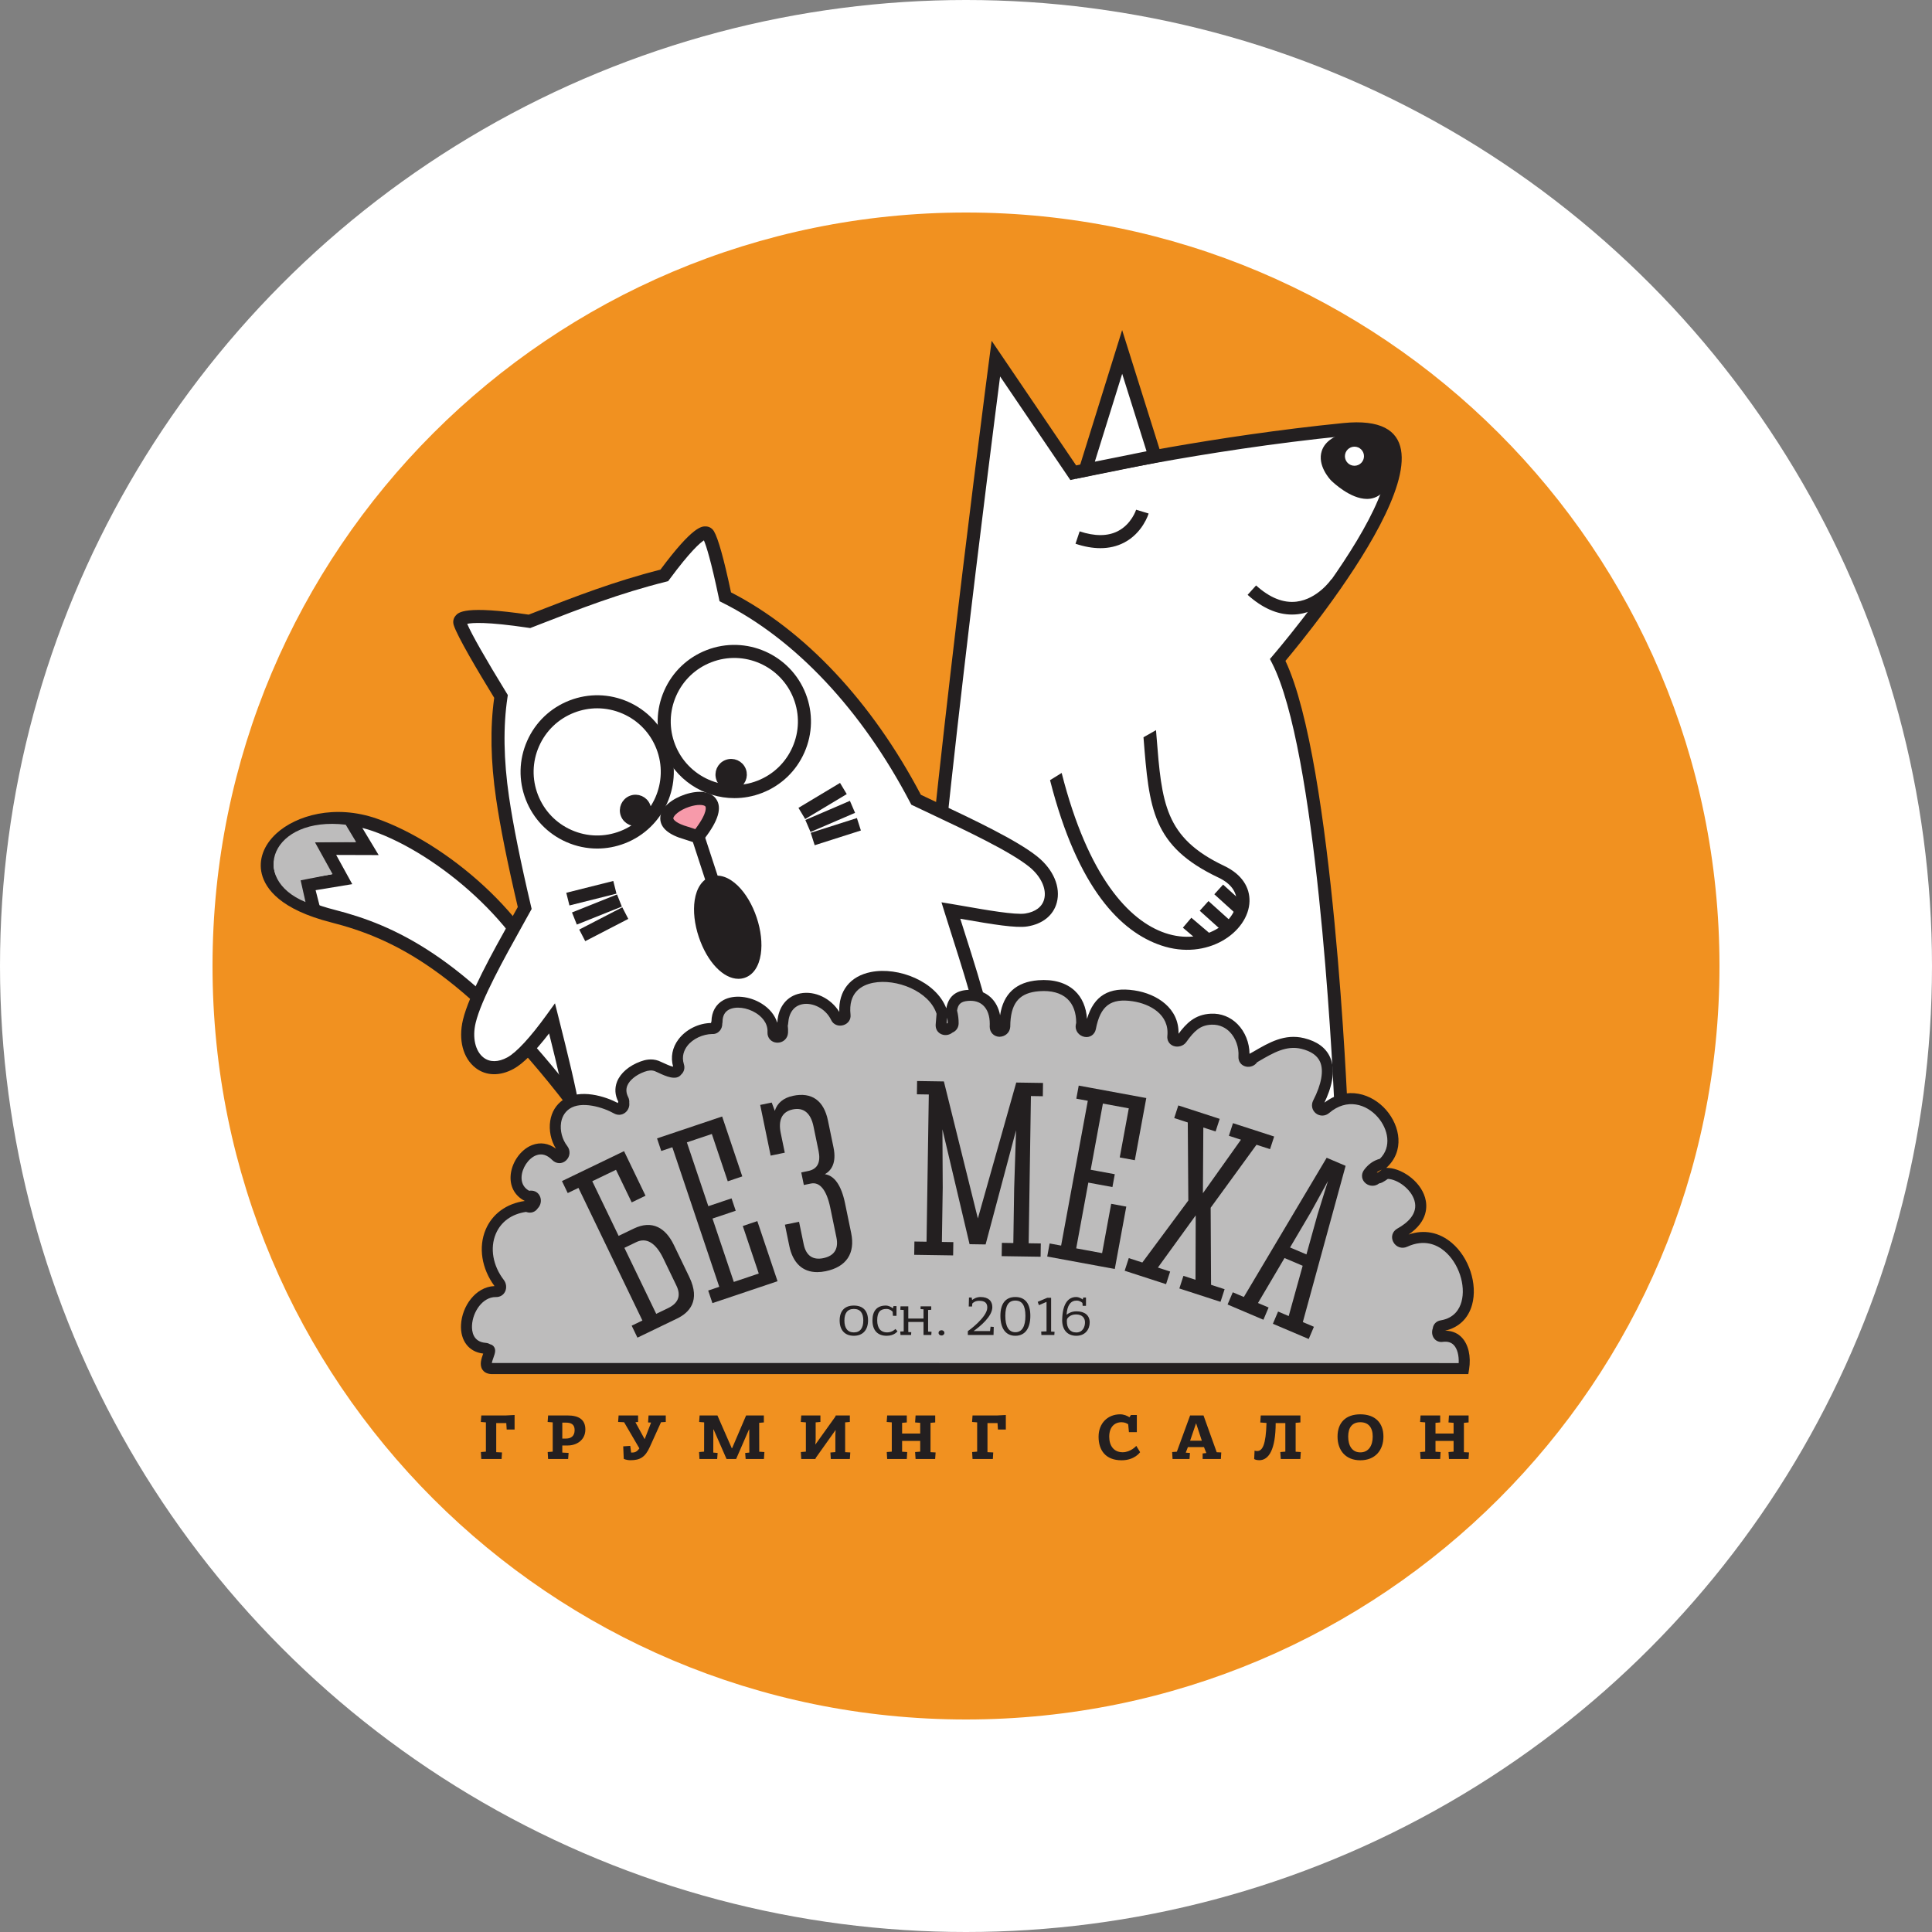
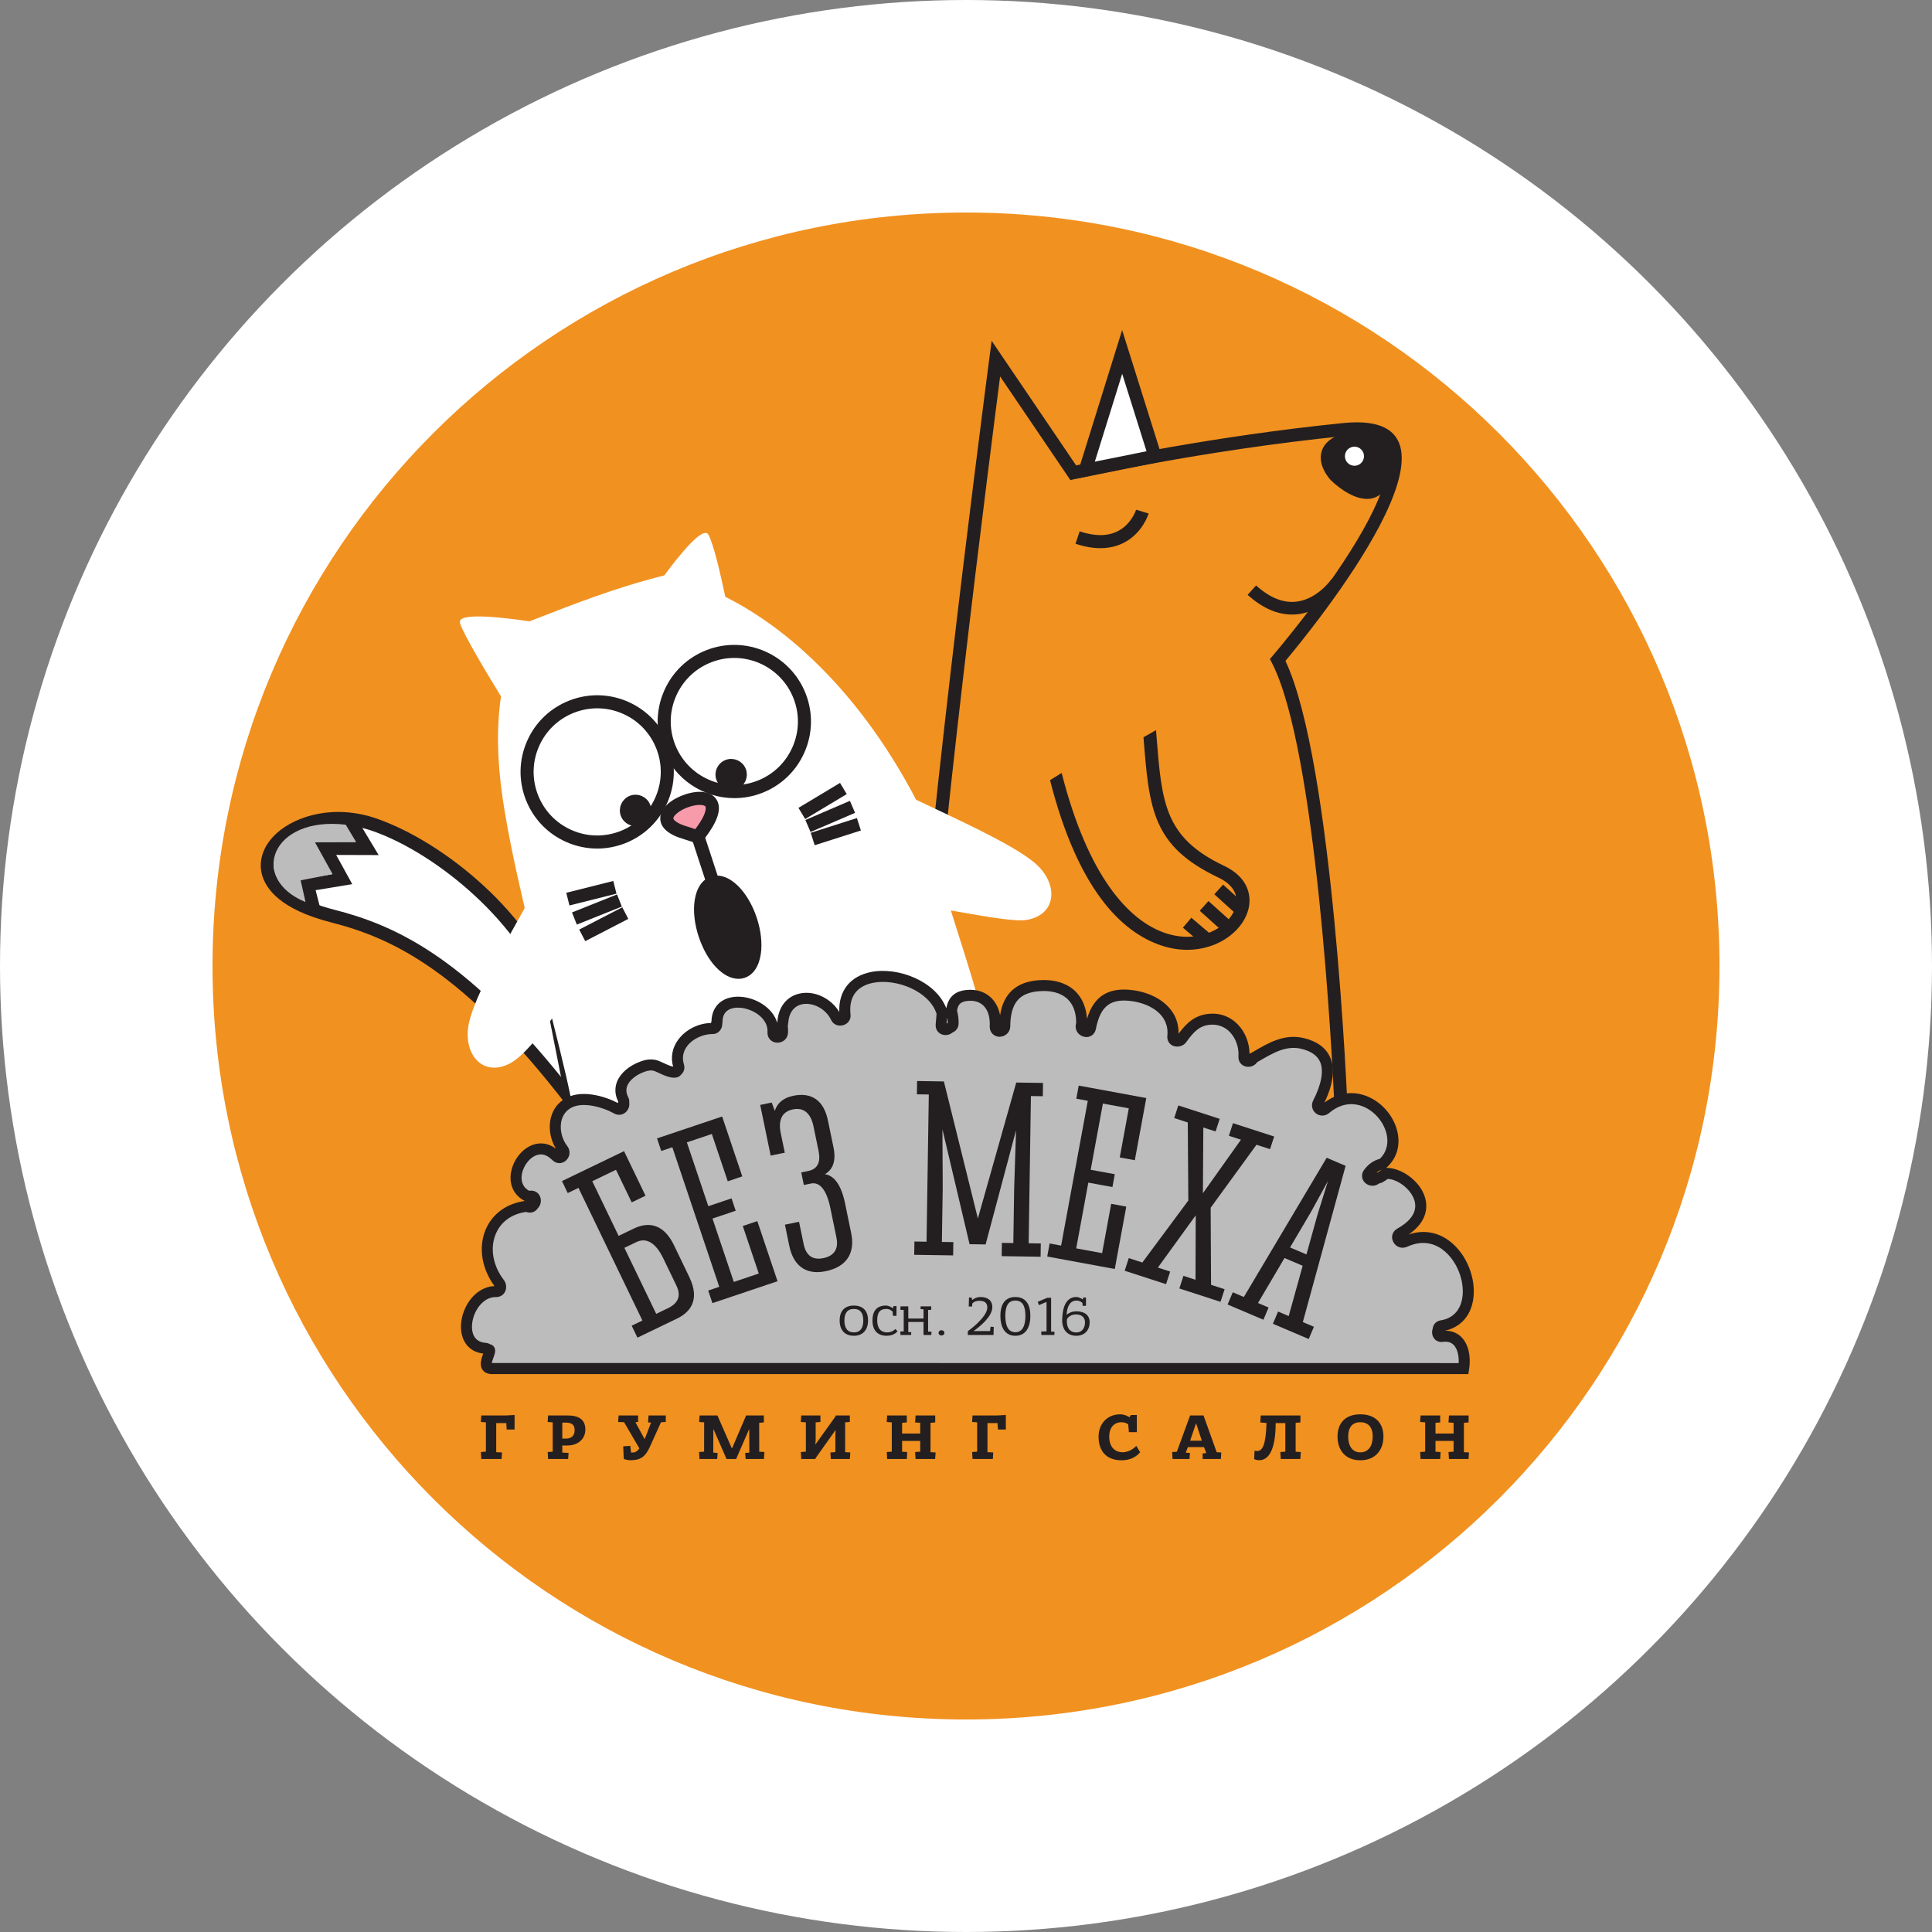
<svg xmlns="http://www.w3.org/2000/svg" width="400" height="400" viewBox="0 0 400 400" fill="none">
  <rect x="0" y="0" width="400" height="400" fill="#808080" stroke="none" />
  <circle cx="200" cy="200" r="200" fill="white" />
  <g clip-path="url(#clip0_335_76)">
    <path d="M200 356C286.156 356 356 286.156 356 200C356 113.844 286.156 44 200 44C113.844 44 44 113.844 44 200C44 286.156 113.844 356 200 356Z" fill="#F19120" />
    <path fill-rule="evenodd" clip-rule="evenodd" d="M114.227 206.264L118.57 228.207C95.914 198.772 80.447 192.607 68.876 189.658C42.744 182.997 59.341 164.431 77.56 170.762C92.107 175.816 109.651 191.286 114.227 206.264Z" fill="white" />
    <path d="M69.972 170.802C65.312 170.802 61.393 172.413 59.053 174.554C57.132 176.312 56.34 178.35 56.828 180.292C57.662 183.618 62.175 186.555 69.209 188.347C81.675 191.525 95.979 198.011 116.151 222.959L112.913 206.594C108.347 191.778 90.733 176.772 77.115 172.04C74.626 171.174 72.212 170.802 69.972 170.802ZM121.014 233.604L117.496 229.033C95.966 201.059 81.243 194.207 68.541 190.969C58.101 188.308 54.982 184.051 54.204 180.949C53.475 178.042 54.577 174.983 57.227 172.558C61.286 168.845 69.286 166.454 78.002 169.485C92.207 174.42 110.59 189.735 115.519 205.868L115.552 206.001L121.014 233.604Z" fill="#231F20" />
-     <path fill-rule="evenodd" clip-rule="evenodd" d="M264.537 136.63C264.537 136.63 308.062 85.95 278.251 88.931C248.439 91.913 222.206 97.874 222.206 97.874L214.535 86.564L206.181 74.249C206.181 74.249 204.845 84.426 202.941 99.696C198.22 137.55 190.009 206.7 190.009 229.642H277.654C277.654 229.642 274.673 156.306 264.537 136.63Z" fill="white" />
    <path fill-rule="evenodd" clip-rule="evenodd" d="M278.119 87.588C309.138 84.485 271.303 130.671 266.137 136.827C276.086 157.87 278.993 229.38 279.001 229.588L279.061 230.993H277.654H190.009H188.656V229.641C188.656 220.268 190.026 203.179 191.969 183.651C194.795 155.248 198.811 121.893 201.599 99.531C203.437 84.792 204.841 74.103 204.845 74.073L205.308 70.563L207.296 73.491L215.649 85.807L222.805 96.36C227.64 95.3 251.421 90.258 278.119 87.588ZM263.513 135.751C263.63 135.614 304.825 87.626 278.383 90.271C248.652 93.244 222.576 99.171 222.502 99.188L221.608 99.391L221.091 98.629L213.42 87.317L207.061 77.941C206.526 82.075 205.551 89.682 204.283 99.858C201.48 122.332 197.454 155.771 194.652 183.915C192.812 202.415 191.489 218.719 191.37 228.288H276.245C275.776 218.089 272.532 155.092 263.339 137.246L262.924 136.442L263.513 135.751Z" fill="#231F20" />
    <path fill-rule="evenodd" clip-rule="evenodd" d="M224.702 97.363L232.331 72.865L239.119 94.454L224.702 97.363Z" fill="white" />
    <path d="M232.337 77.392L226.672 95.585L237.378 93.426L232.337 77.392ZM222.732 99.139L232.326 68.337L240.858 95.482L222.732 99.139Z" fill="#231F20" />
    <path d="M227.828 113.493C226.229 113.493 224.506 113.189 222.671 112.576L223.529 110.011C226.677 111.061 229.343 111.045 231.446 109.964C234.271 108.515 235.215 105.563 235.224 105.533L237.811 106.316C237.763 106.48 236.563 110.356 232.723 112.349C231.252 113.112 229.616 113.493 227.828 113.493Z" fill="#231F20" />
    <path fill-rule="evenodd" clip-rule="evenodd" d="M276.532 98.506C276.532 98.506 270.768 92.418 280.266 90.57C287.198 89.219 289.991 92.513 286.043 99.96C283.286 105.158 276.532 98.506 276.532 98.506Z" fill="#231F20" />
    <path d="M277.501 97.562C278.425 98.462 281.421 100.878 283.349 100.568C283.743 100.507 284.325 100.313 284.849 99.326C286.481 96.246 286.927 93.815 286.068 92.659C285.309 91.634 283.292 91.358 280.523 91.897C278.083 92.371 276.557 93.191 276.23 94.203C275.842 95.399 277.031 97.05 277.501 97.562ZM283.018 103.297C279.574 103.297 276.006 99.885 275.583 99.47L275.55 99.437C275.257 99.126 272.71 96.322 273.652 93.382C274.312 91.328 276.449 89.935 280.007 89.243C284.984 88.27 287.231 89.688 288.24 91.049C289.81 93.165 289.473 96.376 287.237 100.592C286.228 102.494 284.789 103.083 283.759 103.242C283.514 103.279 283.266 103.297 283.018 103.297Z" fill="#231F20" />
    <path d="M267.486 127.236C264.398 127.236 261.315 125.866 258.307 123.154L260.059 121.211C262.889 123.765 265.702 124.895 268.433 124.563C272.812 124.035 275.623 119.968 275.65 119.928L277.815 121.398C277.674 121.605 274.294 126.491 268.746 127.16C268.325 127.211 267.907 127.236 267.486 127.236Z" fill="#231F20" />
    <path fill-rule="evenodd" clip-rule="evenodd" d="M219.806 160.031C225.284 181.579 233.763 190.642 241.235 193.174C245.266 194.541 248.982 193.975 251.697 192.465C254.295 191.019 255.952 188.74 256.003 186.55V186.544C256.045 184.756 254.941 182.963 252.286 181.703C238.534 175.175 237.926 167.521 236.746 152.641L239.341 151.169L239.44 152.429C240.539 166.283 241.105 173.409 253.437 179.263C257.203 181.05 258.763 183.79 258.696 186.608C258.622 189.753 256.433 192.914 253.007 194.821C249.695 196.664 245.196 197.369 240.369 195.731C232.166 192.951 223.152 184.15 217.399 161.523L219.806 160.031Z" fill="#231F20" />
    <path fill-rule="evenodd" clip-rule="evenodd" d="M280.425 96.43C281.514 96.43 282.401 95.542 282.401 94.453C282.401 93.366 281.514 92.478 280.425 92.478C279.337 92.478 278.45 93.366 278.45 94.453C278.45 95.542 279.337 96.43 280.425 96.43Z" fill="white" />
    <path d="M252.767 192.502L248.392 188.564L250.201 186.554L254.576 190.493L252.767 192.502Z" fill="#231F20" />
    <path d="M255.773 189.104L251.412 185.151L253.229 183.146L257.591 187.1L255.773 189.104Z" fill="#231F20" />
    <path d="M249.385 195.88L244.904 192.065L246.655 190.007L251.136 193.822L249.385 195.88Z" fill="#231F20" />
    <path fill-rule="evenodd" clip-rule="evenodd" d="M103.729 144.187C100.924 139.615 96.004 131.431 95.231 129.019C94.505 126.752 103.511 127.733 109.62 128.643C118.192 125.318 126.985 121.778 137.534 119.13C140.704 114.842 145.562 108.83 146.656 110.683C147.713 112.472 149.214 119.042 150.162 123.561C164.226 130.585 178.781 144.73 189.667 165.576C197.068 169.123 209.11 174.51 213.944 178.413C219.313 182.749 218.931 189.459 212.468 190.475C209.675 190.915 201.402 189.254 196.864 188.505C200.539 200.359 205.662 214.563 206.686 229.229C206.696 229.355 126.587 230.89 118.833 231.068C118.293 226.957 116.496 219.592 114.302 210.867C111.881 214.221 108.357 218.652 105.692 220.105C99.948 223.238 95.556 218.153 97.169 211.442C98.56 205.657 104.704 195.13 108.638 187.991C106.733 179.893 105.037 171.914 104.049 165.161C102.87 157.109 102.833 150.125 103.729 144.187Z" fill="white" />
-     <path d="M114.903 207.723L115.612 210.538C117.512 218.088 119.274 225.23 119.995 229.692C123.541 229.615 132.004 229.447 142.32 229.243C164.996 228.791 198.172 228.133 205.227 227.933C204.184 216.001 200.486 204.384 197.208 194.09C196.644 192.317 196.093 190.588 195.571 188.906L194.923 186.814L197.083 187.171C197.92 187.309 198.883 187.478 199.915 187.659C204.01 188.377 210.193 189.46 212.257 189.139C214.368 188.808 215.762 187.759 216.183 186.185C216.748 184.075 215.534 181.437 213.095 179.464C209.134 176.267 200.089 171.998 192.818 168.567C191.491 167.941 190.23 167.346 189.082 166.795L188.676 166.6L188.467 166.202C178.446 147.011 164.627 132.297 149.556 124.77L148.972 124.477L148.838 123.838C147.195 116.015 146.222 113.02 145.738 111.88C144.974 112.369 142.955 114.068 138.621 119.935L138.333 120.325L137.863 120.443C128.207 122.865 120.016 126.051 112.093 129.132L109.774 130.033L109.42 129.979C100.695 128.679 97.7 128.935 96.729 129.159C97.625 131.283 100.537 136.403 104.881 143.481L105.14 143.901L105.066 144.389C104.159 150.395 104.266 157.317 105.386 164.966C106.245 170.832 107.739 178.264 109.954 187.682L110.073 188.188L108.158 191.638C104.366 198.447 99.646 206.919 98.483 211.759C97.75 214.811 98.396 217.641 100.129 218.97C101.423 219.959 103.168 219.939 105.044 218.92C106.935 217.888 109.834 214.747 113.203 210.076L114.903 207.723ZM117.649 232.448L117.491 231.245C117.008 227.557 115.463 221.088 113.682 213.96C110.741 217.774 108.277 220.235 106.339 221.293C103.508 222.836 100.644 222.772 98.486 221.117C95.864 219.109 94.855 215.28 95.853 211.126C97.103 205.927 101.923 197.275 105.796 190.323L107.202 187.792C105.034 178.538 103.564 171.196 102.711 165.358C101.582 157.651 101.451 150.629 102.321 144.477C98.856 138.82 94.696 131.784 93.944 129.431C93.721 128.736 93.856 128.028 94.314 127.489C94.917 126.777 96.171 125.304 109.462 127.253L111.112 126.613C118.985 123.551 127.12 120.386 136.735 117.938C143.5 108.85 145.305 108.954 146.176 108.989C146.864 109.025 147.463 109.392 147.819 109.997C148.696 111.481 149.883 115.736 151.35 122.647C166.592 130.457 180.518 145.3 190.655 164.55C191.688 165.043 192.805 165.57 193.973 166.122C201.373 169.614 210.581 173.961 214.792 177.361C218.116 180.046 219.65 183.695 218.795 186.885C218.09 189.515 215.861 191.311 212.678 191.812C210.357 192.18 205.523 191.389 199.448 190.322C199.233 190.285 199.022 190.248 198.813 190.212C199.132 191.215 199.456 192.235 199.783 193.268C203.235 204.104 207.145 216.385 208.035 229.135L208.075 229.717L207.68 230.145C207.208 230.658 207.208 230.658 142.374 231.945C130.615 232.18 121.266 232.366 118.863 232.421L117.649 232.448Z" fill="#231F20" />
    <path d="M117.898 187.466L117.241 184.842L126.976 182.397L127.635 185.021L117.898 187.466Z" fill="#231F20" />
    <path d="M119.427 191.424L118.425 188.914L127.746 185.187L128.749 187.697L119.427 191.424Z" fill="#231F20" />
    <path d="M121.167 194.859L119.925 192.457L128.84 187.844L130.082 190.246L121.167 194.859Z" fill="#231F20" />
    <path d="M166.703 169.576L165.312 167.258L173.92 162.093L175.311 164.411L166.703 169.576Z" fill="#231F20" />
    <path d="M167.81 172.255L166.741 169.771L175.964 165.805L177.032 168.29L167.81 172.255Z" fill="#231F20" />
    <path d="M168.672 174.996L167.851 172.421L177.414 169.37L178.236 171.945L168.672 174.996Z" fill="#231F20" />
    <path d="M146.169 182.635L143.306 173.889L145.875 173.048L148.738 181.794L146.169 182.635Z" fill="#231F20" />
    <path fill-rule="evenodd" clip-rule="evenodd" d="M147.594 182.781C150.196 181.91 153.683 185.32 155.38 190.395C157.078 195.471 156.344 200.293 153.742 201.162C151.14 202.032 147.654 198.623 145.957 193.548C144.259 188.472 144.993 183.651 147.594 182.781Z" fill="#231F20" />
    <path d="M148.434 184C148.287 184 148.15 184.021 148.023 184.064C147.292 184.308 146.722 185.328 146.499 186.792C146.226 188.59 146.494 190.896 147.238 193.118C148.751 197.645 151.699 200.42 153.314 199.881C154.044 199.636 154.613 198.616 154.836 197.153C155.11 195.354 154.84 193.047 154.097 190.825C153.354 188.601 152.182 186.598 150.881 185.325C150.006 184.47 149.126 184 148.434 184ZM152.881 202.654C149.778 202.654 146.425 199.211 144.674 193.977C143.785 191.323 143.484 188.626 143.826 186.384C144.215 183.825 145.401 182.089 147.165 181.5C148.931 180.907 150.919 181.583 152.771 183.392C154.392 184.978 155.775 187.313 156.661 189.968C157.549 192.62 157.851 195.318 157.51 197.559C157.12 200.12 155.934 201.856 154.17 202.445C153.749 202.586 153.317 202.654 152.881 202.654Z" fill="#231F20" />
    <path fill-rule="evenodd" clip-rule="evenodd" d="M144.81 172.771C144.3 173.434 143.499 172.878 142.143 172.493C128.026 168.495 155.894 158.381 144.81 172.771Z" fill="#F79AAA" />
    <path d="M144.865 166.651C144.292 166.651 143.545 166.762 142.686 167.047C140.636 167.724 139.394 168.897 139.405 169.44C139.41 169.684 139.978 170.477 142.51 171.193C142.873 171.296 143.202 171.41 143.497 171.513C143.638 171.563 143.808 171.623 143.95 171.667C146.712 167.991 146.058 166.981 146.051 166.971C145.92 166.786 145.497 166.651 144.865 166.651ZM144.225 174.429C143.64 174.429 143.062 174.226 142.603 174.065C142.355 173.979 142.08 173.882 141.773 173.795C138.449 172.854 136.743 171.408 136.701 169.498C136.648 167.064 139.435 165.273 141.838 164.479C144.758 163.511 147.157 163.859 148.257 165.407C149.525 167.195 148.748 169.874 145.88 173.597C145.393 174.231 144.805 174.429 144.225 174.429Z" fill="#231F20" />
    <path fill-rule="evenodd" clip-rule="evenodd" d="M130.681 165.468C131.962 164.97 133.402 165.605 133.9 166.885C134.397 168.166 133.762 169.607 132.483 170.103C131.202 170.601 129.761 169.967 129.264 168.687C128.766 167.407 129.401 165.966 130.681 165.468Z" fill="#231F20" />
    <path d="M130.681 165.468C131.962 164.97 133.402 165.605 133.9 166.885C134.397 168.166 133.762 169.607 132.483 170.103C131.202 170.601 129.761 169.967 129.264 168.687C128.766 167.407 129.401 165.966 130.681 165.468Z" stroke="#231F20" stroke-width="1.521" stroke-miterlimit="22.926" />
    <path d="M123.649 146.648C122.039 146.648 120.426 146.947 118.88 147.548C115.603 148.822 113.018 151.295 111.602 154.512C110.186 157.729 110.107 161.304 111.381 164.58C112.654 167.856 115.127 170.441 118.343 171.857C121.558 173.273 125.135 173.351 128.413 172.079C135.175 169.45 138.54 161.809 135.911 155.047C134.638 151.771 132.164 149.187 128.948 147.77C127.249 147.023 125.451 146.648 123.649 146.648ZM123.641 175.684C121.468 175.684 119.301 175.234 117.254 174.332C113.376 172.624 110.395 169.509 108.861 165.559C107.325 161.61 107.421 157.3 109.128 153.423C110.835 149.544 113.951 146.564 117.9 145.029C121.851 143.496 126.158 143.589 130.037 145.296C133.914 147.004 136.895 150.119 138.431 154.067C141.599 162.219 137.544 171.431 129.392 174.599C127.528 175.323 125.583 175.684 123.641 175.684Z" fill="#231F20" />
    <path d="M147.268 137.116C143.992 138.389 141.407 140.863 139.99 144.08C138.575 147.298 138.495 150.873 139.769 154.149C142.397 160.914 150.041 164.275 156.8 161.647C160.076 160.374 162.662 157.902 164.077 154.684C165.493 151.467 165.573 147.892 164.299 144.616C161.671 137.853 154.029 134.485 147.268 137.116ZM152.052 165.245C145.696 165.245 139.687 161.399 137.249 155.128C135.714 151.179 135.809 146.868 137.516 142.991C139.224 139.113 142.339 136.132 146.288 134.597C154.44 131.429 163.649 135.483 166.819 143.636C168.354 147.586 168.259 151.896 166.552 155.774C164.844 159.652 161.729 162.632 157.779 164.166C155.898 164.899 153.959 165.245 152.052 165.245Z" fill="#231F20" />
    <path fill-rule="evenodd" clip-rule="evenodd" d="M150.479 158.056C151.759 157.559 153.2 158.193 153.697 159.472C154.194 160.753 153.561 162.194 152.28 162.692C151 163.189 149.56 162.555 149.061 161.274C148.564 159.994 149.198 158.553 150.479 158.056Z" fill="#231F20" />
    <path d="M150.479 158.056C151.759 157.559 153.2 158.193 153.697 159.472C154.194 160.753 153.561 162.194 152.28 162.692C151 163.189 149.56 162.555 149.061 161.274C148.564 159.994 149.198 158.553 150.479 158.056Z" stroke="#231F20" stroke-width="1.521" stroke-miterlimit="22.926" />
    <path d="M63.712 188.822L61.991 182.114L68.717 181.005L65.023 174.287L73.605 174.314L70.948 169.898L73.265 168.504L78.397 177.034L69.604 177.006L72.93 183.053L65.344 184.302L66.332 188.15L63.712 188.822Z" fill="#231F20" />
    <path fill-rule="evenodd" clip-rule="evenodd" d="M303.029 283.354C303.553 280.102 302.496 276.19 298.568 276.69C297.721 276.801 297.463 275.93 297.76 275.299C297.76 274.919 297.968 274.568 298.461 274.489C309.443 272.656 302.606 251.682 290.852 257.095C289.718 257.615 288.719 255.995 289.855 255.363C299.013 250.279 291.354 242.664 286.964 242.945C286.569 243.235 286.154 243.525 285.68 243.786C285.464 243.896 285.265 243.916 285.069 243.886C285.049 243.906 285.029 243.916 285.018 243.935C284.269 244.967 282.563 243.966 283.312 242.925C284.14 241.783 285.157 241.183 286.252 240.953C292.874 235.02 282.789 222.469 274.449 229.566C273.601 230.296 272.368 229.395 272.901 228.354C275.337 223.62 276.552 217.716 269.722 216.046C265.864 215.105 262.675 217.225 259.43 219.098C259.065 220.039 257.465 219.949 257.545 218.777C257.812 214.885 255.067 210.801 250.764 211.012C247.784 211.152 246.295 212.833 244.665 215.105C244.153 215.815 242.711 215.694 242.821 214.604C243.342 209.59 239.1 206.838 234.688 206.178C229.319 205.367 226.773 207.619 225.766 212.853C225.52 214.114 223.625 213.574 223.862 212.312C223.891 212.192 223.922 212.073 223.941 211.943C223.941 211.943 223.941 211.943 223.941 211.932C223.992 206.258 220.29 203.666 215.029 204.087C210.204 204.467 208.319 207.239 208.053 211.571C208.053 211.883 208.042 212.213 208.023 212.552C207.924 213.823 206.039 213.853 206.048 212.552C206.048 212.312 206.06 212.091 206.068 211.862C206.068 208.52 204.105 205.787 200.335 206.087C197.888 206.278 197.206 207.669 196.99 209.29C197.218 210.101 197.346 210.962 197.334 211.862C197.334 212.392 196.99 212.693 196.594 212.783C196.052 213.422 194.79 213.254 194.858 212.202C194.918 211.422 194.977 210.592 195.065 209.779C192.51 200.904 173.641 198.232 174.963 210.221C175.072 211.202 173.541 211.592 173.127 210.722C170.66 205.538 162.519 204.816 162.045 211.792C162.034 211.953 161.995 212.103 161.925 212.222C162.015 212.712 162.045 213.233 162.015 213.774C161.945 215.054 159.972 215.065 160.04 213.774C160.386 207.418 148.524 204.596 148.456 211.503C148.456 211.611 148.415 211.701 148.386 211.792C148.474 212.353 148.168 212.962 147.469 212.942C143.521 212.853 139.159 216.376 140.5 220.668C140.648 221.129 140.472 221.489 140.175 221.7C139.649 222.657 136.879 221.044 135.961 220.698C134.965 220.339 134.018 220.469 133.011 220.839C130.138 221.889 127.405 224.403 129.043 227.664C129.162 227.903 129.172 228.134 129.123 228.345C129.339 229.085 128.56 230.025 127.691 229.535C124.988 228.004 120.112 226.664 117.25 228.634C114.201 230.726 114.447 235.259 116.529 237.951C117.299 238.932 116.066 240.303 115.138 239.363C109.8 233.949 103.157 244.827 109.315 247.699C109.513 247.678 109.7 247.659 109.898 247.648C110.933 247.599 111.112 248.909 110.45 249.429C110.263 249.8 109.898 250.041 109.385 249.87C109.275 249.83 109.187 249.78 109.089 249.74C100.967 250.681 98.48 259.297 103.404 265.692C103.897 266.332 103.661 267.423 102.713 267.403C96.644 267.273 93.683 278.621 100.464 279.161C100.72 279.181 100.917 279.292 101.065 279.433C102.346 279.192 99.105 283.234 101.761 283.354H303.029Z" fill="#BDBCBC" />
    <path d="M196.345 211.671C196.325 211.675 196.304 211.688 196.283 211.708L196.345 211.671ZM196.12 210.689C196.084 211.107 196.052 211.524 196.021 211.928L196.195 211.759C196.195 211.402 196.17 211.046 196.12 210.689ZM285.043 242.735L285.246 242.758C285.499 242.59 285.792 242.386 286.084 242.176C285.706 242.301 285.361 242.486 285.043 242.735ZM101.83 282.193L302.006 282.214C302.085 280.635 301.711 279.223 300.981 278.468C300.44 277.909 299.693 277.695 298.713 277.82C297.98 277.928 297.307 277.646 296.891 277.075C296.483 276.516 296.39 275.741 296.636 275.042C296.74 274.169 297.374 273.509 298.281 273.364C301.09 272.895 302.172 271.018 302.582 269.527C303.526 266.116 302.001 261.521 299.114 259.067C297.54 257.728 294.911 256.476 291.328 258.129C290.242 258.626 288.999 258.196 288.448 257.107C287.929 256.083 288.287 254.929 289.301 254.368C291.362 253.224 293.647 251.291 292.85 248.574C292.133 246.131 289.322 244.159 287.339 244.079C286.995 244.323 286.632 244.562 286.23 244.782C285.998 244.904 285.767 244.979 285.532 245.015C284.685 245.698 283.583 245.606 282.842 245.069C281.912 244.394 281.718 243.187 282.387 242.257C283.257 241.057 284.368 240.269 285.691 239.915C288.197 237.449 287.395 233.746 285.254 231.294C282.902 228.601 278.88 227.289 275.188 230.433C274.391 231.118 273.26 231.153 272.438 230.508C271.632 229.873 271.404 228.774 271.885 227.835C273.619 224.467 274.117 221.614 273.289 219.798C272.708 218.523 271.417 217.631 269.45 217.151C266.336 216.389 263.613 217.977 260.734 219.657L260.273 219.926C259.782 220.645 258.865 221.019 257.966 220.824C256.963 220.601 256.336 219.748 256.408 218.701C256.535 216.846 255.844 214.911 254.604 213.646C253.886 212.913 252.632 212.076 250.819 212.149C248.5 212.257 247.287 213.403 245.591 215.768C245.012 216.572 243.87 216.906 242.929 216.544C242.08 216.221 241.593 215.415 241.687 214.489C242.147 210.046 238.114 207.843 234.518 207.303C229.971 206.616 227.814 208.229 226.884 213.069C226.662 214.204 225.638 214.906 224.511 214.668C223.442 214.464 222.488 213.445 222.744 212.099L222.814 211.775C222.822 209.67 222.206 207.945 220.971 206.795C219.65 205.566 217.617 205.019 215.118 205.222C211.22 205.529 209.447 207.448 209.19 211.64C209.192 211.904 209.179 212.255 209.16 212.618C209.065 213.837 208.078 214.64 206.893 214.655C205.734 214.605 204.9 213.717 204.908 212.544C204.908 212.357 204.915 212.176 204.921 211.993C204.927 210.289 204.438 208.97 203.55 208.15C202.774 207.432 201.74 207.119 200.424 207.224C198.81 207.348 198.347 208.022 198.152 209.221C198.376 210.106 198.485 210.997 198.475 211.877C198.475 212.735 197.973 213.467 197.195 213.784C196.577 214.296 195.696 214.451 194.942 214.14C194.129 213.812 193.661 213.04 193.721 212.126L193.738 211.902C193.787 211.25 193.839 210.566 193.907 209.892C192.381 205.185 185.546 202.544 180.776 203.48C178.36 203.958 175.587 205.492 176.093 210.095C176.205 211.08 175.58 211.968 174.574 212.255C173.546 212.55 172.529 212.118 172.097 211.212C170.885 208.663 168.11 207.521 166.142 207.909C164.383 208.245 163.333 209.65 163.182 211.869C163.17 212.039 163.141 212.199 163.098 212.352C163.162 212.833 163.181 213.33 163.151 213.839C163.086 215.044 162.086 215.936 160.85 215.874C159.678 215.81 158.839 214.882 158.901 213.713C159.015 211.636 157.462 210.335 156.526 209.744C154.674 208.574 152.301 208.285 150.884 209.051C150.041 209.512 149.606 210.34 149.594 211.512C149.594 211.671 149.568 211.812 149.54 211.923C149.551 212.477 149.366 213.017 149.02 213.413C148.625 213.86 148.072 214.13 147.436 214.081C145.566 214.111 143.434 215.037 142.283 216.567C141.679 217.367 141.069 218.671 141.587 220.329C141.845 221.126 141.633 221.93 141.031 222.471C140.014 223.834 137.765 222.785 136.253 222.074C135.971 221.943 135.729 221.827 135.557 221.763C134.94 221.542 134.288 221.585 133.404 221.907C131.679 222.54 130.326 223.641 129.873 224.785C129.576 225.535 129.638 226.309 130.061 227.152C130.244 227.524 130.317 227.92 130.279 228.317C130.384 229.073 130.07 229.864 129.445 230.36C128.773 230.89 127.888 230.952 127.13 230.528C124.876 229.251 120.379 227.868 117.896 229.571C116.711 230.385 116.302 231.577 116.166 232.434C115.911 234.067 116.394 235.913 117.43 237.255C118.169 238.193 118.053 239.506 117.153 240.299C116.319 241.036 115.128 240.976 114.326 240.162C113.256 239.077 112.127 238.753 110.973 239.21C109.384 239.834 108.043 241.857 107.984 243.721C107.956 244.609 108.211 245.791 109.534 246.531C109.632 246.522 109.73 246.514 109.83 246.509C110.761 246.456 111.527 246.964 111.841 247.805C112.146 248.623 111.941 249.553 111.346 250.155C110.839 250.935 109.934 251.254 109.022 250.949L108.918 250.911C105.93 251.341 103.708 252.952 102.646 255.467C101.406 258.405 102.041 262.056 104.306 264.997C104.845 265.694 104.947 266.677 104.56 267.443C104.205 268.147 103.505 268.555 102.69 268.543C102.664 268.541 102.639 268.541 102.612 268.541C99.901 268.541 97.865 271.61 97.724 274.401C97.66 275.665 97.943 277.816 100.553 278.024C100.876 278.05 101.184 278.145 101.461 278.312C101.85 278.393 102.089 278.62 102.193 278.742C102.76 279.408 102.474 280.208 102.172 281.055C102.07 281.338 101.882 281.865 101.83 282.193ZM303.999 284.495H101.761C100.677 284.446 100.148 283.972 99.888 283.584C99.21 282.572 99.681 281.252 100.026 280.288C100.031 280.272 100.037 280.256 100.043 280.24C97.109 279.92 95.281 277.596 95.448 274.285C95.641 270.457 98.453 266.419 102.381 266.267C99.712 262.651 99.013 258.214 100.546 254.58C101.921 251.325 104.867 249.175 108.658 248.646C106.709 247.664 105.636 245.853 105.706 243.649C105.794 240.866 107.701 238.045 110.142 237.089C111.846 236.423 113.573 236.686 115.102 237.82C114.059 236.14 113.613 234.004 113.915 232.081C114.207 230.217 115.137 228.701 116.605 227.694C120.085 225.29 125.386 227.015 127.962 228.385L127.937 228.297L128.012 228.089C127.313 226.758 127.22 225.296 127.754 223.946C128.461 222.163 130.234 220.641 132.619 219.767C133.494 219.445 134.835 219.081 136.346 219.624C136.573 219.711 136.872 219.848 137.219 220.011C137.679 220.226 138.812 220.757 139.364 220.847C138.804 218.877 139.194 216.881 140.462 215.196C142.005 213.145 144.639 211.831 147.231 211.802L147.218 211.719L147.301 211.445C147.336 209.486 148.216 207.911 149.795 207.051C151.925 205.891 155.194 206.206 157.744 207.818C159.339 208.823 160.428 210.181 160.908 211.701L160.941 211.646C161.128 208.461 162.926 206.201 165.715 205.67C168.744 205.086 172.065 206.721 173.766 209.512C173.597 205.163 176.005 202.1 180.335 201.245C185.987 200.128 193.769 203.159 195.921 208.754C196.354 206.387 197.772 205.142 200.247 204.952C202.169 204.801 203.85 205.325 205.095 206.475C206.102 207.405 206.775 208.694 207.057 210.199C207.739 205.728 210.385 203.309 214.94 202.95C218.082 202.7 220.721 203.451 222.524 205.129C224.023 206.524 224.888 208.524 225.052 210.953C226.477 206.141 229.623 204.26 234.857 205.05C239.603 205.761 244.15 208.804 243.999 214.032C245.599 211.902 247.371 210.029 250.711 209.873C252.773 209.769 254.755 210.544 256.232 212.051C257.787 213.636 258.683 215.888 258.701 218.18L259.587 217.687C262.727 215.857 265.964 213.96 269.992 214.936C272.672 215.593 274.477 216.91 275.363 218.852C276.708 221.804 275.544 225.522 274.198 228.303C278.928 224.694 284.085 226.49 286.971 229.792C289.903 233.151 290.857 238.354 287.01 241.801C289.847 241.699 293.973 244.31 295.038 247.933C295.542 249.655 295.695 252.813 291.644 255.597C294.809 254.501 297.972 255.107 300.589 257.331C304.157 260.361 305.958 265.867 304.78 270.134C303.997 272.971 302.019 274.861 299.184 275.507C299.197 275.507 299.213 275.507 299.228 275.507C300.908 275.507 301.987 276.229 302.619 276.883C304.018 278.329 304.593 280.818 304.153 283.536L303.999 284.495Z" fill="#231F20" />
    <path fill-rule="evenodd" clip-rule="evenodd" d="M298.176 302.072L298.259 300.63L297.204 300.561V298.327H300.95V300.546L299.895 300.63L299.993 302.072H304.044L304.141 300.713L303.087 300.658V294.581L304.058 294.499V293.055H299.993L299.895 294.499L300.95 294.581V296.801H297.204V294.581L298.176 294.499V293.055H294.112L294.014 294.401L295.069 294.484V300.546L294.028 300.63L294.112 302.072H298.176ZM286.425 297.425C286.425 294.595 284.719 292.82 281.638 292.82C278.573 292.82 276.922 294.595 276.922 297.425C276.922 300.255 278.573 302.336 281.638 302.336C284.719 302.336 286.425 300.255 286.425 297.425ZM284.206 297.425C284.206 299.312 283.345 300.699 281.638 300.699C279.946 300.699 279.128 299.312 279.128 297.425C279.128 295.539 279.974 294.456 281.638 294.456C283.317 294.456 284.206 295.539 284.206 297.425ZM269.222 302.072L269.318 300.63L268.25 300.561V294.581L269.235 294.499V293.055H261.023L260.926 294.512L262.215 294.61C262.09 299.132 261.383 300.422 260.274 300.422C259.926 300.422 259.746 300.324 259.746 300.324L259.663 302.072C259.663 302.072 259.983 302.322 260.718 302.322C262.701 302.322 264.102 300.103 264.116 294.637H266.115V300.546L265.074 300.63L265.17 302.072H269.222ZM246.275 302.072L246.372 300.823L245.497 300.755L245.942 299.603H249.271L249.756 300.838L248.994 300.921V302.072H252.767L252.85 300.713L251.907 300.672L249.174 293.055H246.4L243.653 300.561L242.682 300.63L242.765 302.072H246.275ZM247.649 294.706L248.827 298.285H246.4L247.62 294.706H247.649ZM235.37 296.51V292.959H234.149L233.843 293.43C233.385 293.125 232.705 292.82 231.901 292.82C229.377 292.82 227.448 294.637 227.448 297.453C227.448 300.269 228.904 302.336 232.22 302.336C234.925 302.336 236.05 300.658 236.05 300.658L235.258 299.353C235.258 299.353 234.121 300.672 232.429 300.672C230.639 300.672 229.654 299.368 229.654 297.453C229.654 295.469 230.736 294.456 232.206 294.456C232.886 294.456 233.344 294.72 233.58 294.887L233.733 296.51H235.37ZM205.557 302.072L205.64 300.713L204.447 300.658V294.637H206.528L206.611 295.968H208.247V292.959L206.431 293.055H201.353L201.256 294.401L202.31 294.484V300.546L201.27 300.63L201.353 302.072H205.557ZM187.743 302.072L187.826 300.63L186.771 300.561V298.327H190.518V300.546L189.462 300.63L189.56 302.072H193.611L193.708 300.713L192.654 300.658V294.581L193.625 294.499V293.055H189.56L189.462 294.499L190.518 294.581V296.801H186.771V294.581L187.743 294.499V293.055H183.678L183.581 294.401L184.635 294.484V300.546L183.595 300.63L183.678 302.072H187.743ZM175.95 302.072L176.046 300.713L174.979 300.658V294.484L175.95 294.401V293.055H173.036L172.925 293.333L168.834 299.048H168.806L168.874 298.23V294.484L169.859 294.401V293.055H165.892L165.795 294.401L166.849 294.484V300.546L165.808 300.63L165.892 302.072H168.806L168.93 301.795L172.981 296.094H173.008L172.953 296.995V300.644L171.927 300.727L172.01 302.072H175.95ZM148.481 302.072L148.578 300.823L147.676 300.74L147.69 295.955H147.746L150.423 302.072H152.407L155.071 295.955H155.126L155.139 300.74L154.28 300.823L154.377 302.072H158.164L158.261 300.63L157.193 300.561L157.179 294.581L158.15 294.499V293.055H154.474L151.574 299.839H151.506L148.536 293.055H144.846L144.749 294.401L145.789 294.484L145.776 300.546L144.735 300.63L144.818 302.072H148.481ZM132.109 294.401V293.055H128.073L127.975 294.401L129.211 294.456L132.373 299.867C131.86 300.602 131.416 300.74 130.833 300.74H130.667L130.487 299.353L129.03 299.451L129.141 302.032C129.141 302.032 129.626 302.322 130.556 302.322C132.499 302.322 133.581 301.698 134.537 299.575L136.854 294.456L137.84 294.401V293.055H134.274L134.177 294.499L134.801 294.526L133.483 297.938H133.455L131.555 294.456L132.109 294.401ZM117.626 302.072L117.723 300.811L116.419 300.74V299.27H117.57C119.249 299.27 121.191 298.258 121.191 295.955C121.191 293.902 119.817 293.055 117.528 293.055H113.478L113.381 294.401L114.435 294.484V300.546L113.394 300.63L113.478 302.072H117.626ZM117.168 294.54C118.209 294.54 118.971 294.872 118.971 296.08C118.971 297.37 118.18 297.841 117.168 297.841H116.419V294.54H117.168ZM103.849 302.072L103.932 300.713L102.739 300.658V294.637H104.82L104.903 295.968H106.54V292.959L104.723 293.055H99.646L99.548 294.401L100.602 294.484V300.546L99.562 300.63L99.646 302.072H103.849Z" fill="#231F20" />
    <path fill-rule="evenodd" clip-rule="evenodd" d="M71.574 170.743C56.171 168.93 51.449 181.916 63.254 186.763L62.245 182.263L68.854 180.966L65.219 174.4L73.728 174.332L71.574 170.743Z" fill="#BDBCBC" />
    <path fill-rule="evenodd" clip-rule="evenodd" d="M222.778 272.139C224.071 272.139 224.639 272.885 224.639 273.774C224.639 274.746 224.154 275.872 222.838 275.872C221.499 275.872 220.881 274.912 220.881 273.585C220.881 273.372 220.895 273.205 220.93 273.098C221.061 272.815 221.605 272.139 222.778 272.139ZM224.841 270.361V268.642H224.283L224.165 269.045C223.869 268.82 223.382 268.535 222.802 268.535C221.214 268.535 220.135 269.828 219.946 272.565C219.934 272.695 219.91 273.051 219.91 273.313C219.91 275.303 220.965 276.559 222.838 276.559C224.71 276.559 225.611 275.208 225.611 273.785C225.611 272.34 224.592 271.498 222.885 271.498C221.914 271.498 221.261 271.854 220.823 272.209C220.941 270.242 221.676 269.27 222.897 269.27C223.525 269.27 223.928 269.591 224.106 269.756L224.154 270.361H224.841ZM216.829 268.69L214.849 269.532L215.098 270.219L216.674 269.542V275.647L215.572 275.682L215.608 276.393H218.287L218.334 275.73L217.622 275.694V268.69H216.829ZM210.215 275.824C208.828 275.824 208.141 274.592 208.141 272.436C208.141 270.277 208.828 269.27 210.215 269.27C211.614 269.27 212.301 270.277 212.301 272.436C212.301 274.592 211.614 275.824 210.215 275.824ZM210.215 276.559C212.313 276.559 213.321 274.9 213.321 272.436C213.321 269.97 212.313 268.535 210.215 268.535C208.13 268.535 207.123 269.97 207.123 272.436C207.123 274.9 208.13 276.559 210.215 276.559ZM201.255 270.491L201.302 269.887C201.481 269.685 201.931 269.318 202.725 269.318C203.898 269.318 204.408 269.756 204.408 270.715C204.408 272.731 200.437 275.588 200.378 275.599V276.393H205.7L205.747 274.723L205.083 274.675L204.977 275.588H201.563C202.926 274.616 205.451 272.553 205.451 270.633C205.451 269.366 204.657 268.535 202.998 268.535C202.203 268.535 201.599 268.891 201.267 269.152L201.172 268.642H200.615L200.568 270.491H201.255ZM195.341 276.358C195.459 276.251 195.53 276.109 195.53 275.955C195.53 275.813 195.459 275.659 195.341 275.552C195.223 275.457 195.08 275.41 194.927 275.41C194.773 275.41 194.617 275.457 194.511 275.552C194.38 275.659 194.321 275.813 194.321 275.955C194.321 276.109 194.38 276.251 194.511 276.358C194.617 276.452 194.773 276.499 194.927 276.499C195.08 276.499 195.223 276.452 195.341 276.358ZM188.632 276.393L188.668 275.813L188.051 275.789V273.691H191.205V276.393H192.816L192.864 275.73L192.152 275.694V271.214L192.805 271.178V270.468H190.599V271.036L191.205 271.071V272.992H188.051V270.468H186.44L186.404 271.178L187.104 271.214V275.647L186.392 275.682L186.44 276.393H188.632ZM185.61 272.423V270.408H184.994L184.864 270.882C184.555 270.633 184.022 270.302 183.394 270.302C181.604 270.302 180.632 271.368 180.632 273.372C180.632 275.422 181.676 276.559 183.584 276.559C185.195 276.559 185.811 275.623 185.811 275.623L185.385 275.149C185.385 275.149 184.768 275.86 183.667 275.86C182.41 275.86 181.616 275.065 181.616 273.359C181.616 271.665 182.232 271.001 183.536 271.001C184.223 271.001 184.663 271.416 184.816 271.582L184.875 272.423H185.61ZM176.78 275.86C175.429 275.86 174.825 274.9 174.825 273.395C174.825 271.902 175.429 271.001 176.78 271.001C178.144 271.001 178.736 271.889 178.736 273.395C178.736 274.9 178.144 275.86 176.78 275.86ZM176.78 276.559C178.677 276.559 179.72 275.316 179.72 273.383C179.72 271.451 178.725 270.302 176.78 270.302C174.848 270.302 173.841 271.451 173.841 273.383C173.841 275.316 174.848 276.559 176.78 276.559Z" fill="#231F20" />
    <path fill-rule="evenodd" clip-rule="evenodd" d="M135.765 272.303L128.991 258.254L131.638 256.977C133.603 256.029 135.755 256.782 137.526 260.454L140.244 266.09C141.17 268.012 140.89 269.832 138.413 271.026L135.765 272.303ZM127.635 241.906L130.889 248.653L133.365 247.459L129.103 238.62L116.634 244.632L117.643 246.724L119.863 245.654L133.289 273.497L131.067 274.569L132.078 276.661L140.105 272.789C143.138 271.327 144.533 268.655 142.515 264.469L139.323 257.85C137.697 254.476 135.071 252.742 131.313 254.555L127.982 256.161L122.339 244.46L127.635 241.906Z" fill="#231F20" />
    <path d="M129.275 258.355L135.864 272.018L138.319 270.834C139.44 270.294 140.141 269.599 140.4 268.768C140.634 268.02 140.517 267.151 140.051 266.185L137.334 260.548C135.777 257.321 133.838 256.148 131.731 257.17L129.275 258.355ZM135.665 272.589L135.573 272.397L128.705 258.154L131.546 256.784C132.894 256.139 135.488 255.734 137.718 260.363L140.435 266C140.95 267.066 141.075 268.04 140.807 268.895C140.511 269.844 139.737 270.626 138.505 271.22L135.665 272.589ZM131.351 274.67L132.176 276.377L140.011 272.597C143.295 271.016 144.093 268.238 142.322 264.563L139.131 257.943C138.292 256.203 137.247 255.029 136.026 254.452C134.683 253.814 133.129 253.916 131.404 254.749L127.881 256.447L122.054 244.361L127.735 241.622L130.987 248.369L133.08 247.36L129.003 238.906L116.918 244.733L117.741 246.441L119.962 245.37L120.054 245.563L133.571 273.598L131.351 274.67ZM131.977 276.947L130.782 274.468L133.003 273.398L119.764 245.941L117.542 247.011L116.348 244.532L129.202 238.334L133.649 247.561L130.788 248.94L127.535 242.192L122.623 244.561L128.08 255.875L131.219 254.364C133.064 253.474 134.743 253.373 136.208 254.066C137.519 254.686 138.633 255.928 139.516 257.758L142.706 264.377C145.098 269.337 142.661 271.795 140.196 272.983L131.977 276.947Z" fill="#231F20" />
    <path fill-rule="evenodd" clip-rule="evenodd" d="M150.807 244.303L153.413 243.427L149.379 231.429L136.302 235.826L137.042 238.028L139.335 237.256L149.187 266.557L146.895 267.328L147.636 269.53L160.713 265.131L156.663 253.089L154.056 253.965L157.365 263.806L151.793 265.68L147.245 252.154L152.054 250.537L151.327 248.381L146.519 249.998L141.941 236.38L147.513 234.507L150.807 244.303Z" fill="#231F20" />
    <path d="M147.164 267.463L147.769 269.259L160.442 264.995L156.528 253.359L154.325 254.099L157.635 263.941L151.659 265.95L146.974 252.018L151.782 250.402L151.193 248.65L146.383 250.266L141.67 236.246L147.646 234.238L150.94 244.034L153.142 243.292L149.244 231.699L136.572 235.962L137.175 237.758L139.468 236.986L139.536 237.189L149.456 266.691L147.164 267.463ZM147.501 269.799L146.624 267.193L148.916 266.421L139.2 237.527L136.907 238.299L136.031 235.692L149.512 231.159L153.682 243.563L150.672 244.574L147.377 234.778L142.21 236.516L146.652 249.726L151.46 248.11L152.323 250.672L147.514 252.289L151.928 265.41L157.094 263.67L153.785 253.83L156.797 252.818L160.981 265.265L147.501 269.799Z" fill="#231F20" />
    <path fill-rule="evenodd" clip-rule="evenodd" d="M157.644 228.929L159.724 239.004L162.231 238.487L161.436 234.633C160.908 232.079 161.547 230.012 164.1 229.485C166.19 229.053 167.98 229.991 168.632 233.148L169.687 238.254C170.137 240.437 169.627 242.189 167.398 242.649L166.144 242.908L166.595 245.09L167.848 244.831C169.614 244.467 171.248 245.824 172.111 250.002L173.386 256.178C173.836 258.361 173.141 260.149 170.494 260.697C168.451 261.117 166.745 260.356 166.19 257.664L165.269 253.206L162.762 253.724L163.624 257.902C164.382 261.571 166.599 263.872 170.918 262.981C174.632 262.214 176.961 259.893 176.022 255.343L174.747 249.168C173.961 245.361 172.318 242.795 169.533 243.371C171.742 242.816 173.069 241.042 172.361 237.607L171.211 232.034C170.472 228.46 168.366 226.231 164.234 227.085C162.377 227.469 160.858 228.556 160.499 230.566L160.407 230.585L159.641 228.517L157.644 228.929Z" fill="#231F20" />
    <path d="M163.013 253.889L163.832 257.859C164.407 260.645 166.094 263.758 170.873 262.772C173.7 262.188 176.853 260.432 175.811 255.386L174.537 249.209C173.934 246.298 172.572 242.97 169.574 243.578L169.479 243.163C171.848 242.569 172.772 240.663 172.15 237.648L171 232.076C170.191 228.15 167.933 226.544 164.276 227.292C162.284 227.706 161.016 228.879 160.709 230.603L160.682 230.745L160.269 230.832L159.504 228.763L157.894 229.094L159.889 238.752L161.978 238.322L161.225 234.676C160.938 233.282 161.002 232.115 161.417 231.209C161.883 230.19 162.771 229.539 164.055 229.276C165.488 228.98 168.011 229.088 168.841 233.105L169.894 238.211C170.142 239.415 170.09 240.416 169.74 241.186C169.341 242.064 168.567 242.625 167.441 242.856L166.395 243.073L166.76 244.836L167.803 244.622C169.025 244.365 171.239 244.729 172.318 249.959L173.594 256.134C173.843 257.34 173.74 258.356 173.286 259.156C172.78 260.042 171.855 260.631 170.537 260.903C169.401 261.141 168.436 261.013 167.669 260.527C166.823 259.994 166.255 259.046 165.979 257.704L165.102 253.459L163.013 253.889ZM169.197 263.38C166.175 263.38 164.148 261.5 163.414 257.944L162.509 253.557L165.433 252.953L166.397 257.619C166.649 258.841 167.153 259.697 167.896 260.167C168.568 260.591 169.43 260.698 170.45 260.487C171.645 260.24 172.473 259.721 172.915 258.944C173.315 258.239 173.403 257.323 173.175 256.219L171.9 250.045C171.144 246.385 169.742 244.656 167.89 245.038L166.428 245.341L165.891 242.741L167.354 242.439C168.339 242.235 169.012 241.755 169.352 241.009C169.664 240.323 169.707 239.411 169.476 238.296L168.422 233.19C167.855 230.443 166.368 229.229 164.142 229.692C162.998 229.929 162.212 230.499 161.804 231.385C161.429 232.21 161.374 233.286 161.643 234.59L162.481 238.652L159.557 239.257L157.391 228.763L159.776 228.272L160.415 229.996C160.902 228.38 162.224 227.281 164.189 226.876C168.061 226.071 170.562 227.843 171.418 231.992L172.568 237.563C173.248 240.854 172.052 242.39 170.781 243.107C172.762 243.385 174.193 245.433 174.956 249.124L176.229 255.301C177.097 259.507 175.225 262.308 170.959 263.189C170.341 263.318 169.752 263.38 169.197 263.38Z" fill="#231F20" />
    <path fill-rule="evenodd" clip-rule="evenodd" d="M210.566 224.345L202.444 253.097L195.254 224.111L190.087 224.032L190.051 226.354L192.516 226.392L192.043 257.3L189.531 257.261L189.496 259.584L197.127 259.701L197.163 257.379L194.793 257.342L194.967 245.918L194.897 231.929L200.909 257.389L203.895 257.434L210.635 232.17L210.184 246.103L210.009 257.575L207.639 257.539L207.604 259.862L215.236 259.978L215.271 257.655L212.76 257.617L213.232 226.71L215.697 226.747L215.732 224.424L210.566 224.345Z" fill="#231F20" />
    <path d="M207.818 259.652L215.024 259.762L215.054 257.865L212.543 257.827L212.545 257.613L213.022 226.492L215.484 226.531L215.515 224.635L210.723 224.561L202.431 253.928L195.084 224.32L190.295 224.247L190.267 226.142L192.732 226.182L192.727 226.396L192.252 257.514L189.739 257.478L189.711 259.374L196.915 259.484L196.945 257.588L194.575 257.552L194.579 257.337L194.753 245.915L194.673 230.057L201.078 257.176L203.73 257.217L210.909 230.318L210.398 246.11L210.218 257.79L207.849 257.753L207.818 259.652ZM215.445 260.194L215.23 260.192L207.386 260.072L207.429 257.321L209.798 257.358L209.97 246.097L210.361 234.021L204.059 257.649L200.738 257.598L200.7 257.435L195.119 233.8L195.18 245.916L195.009 257.13L197.378 257.168L197.335 259.916L197.121 259.914L189.278 259.795L189.32 257.045L191.832 257.082L192.298 226.602L189.834 226.564L189.875 223.815L190.088 223.817L195.42 223.9L195.46 224.058L202.458 252.266L210.403 224.129L215.947 224.214L215.905 226.963L213.441 226.924L212.975 257.406L215.486 257.445L215.445 260.194Z" fill="#231F20" />
    <path fill-rule="evenodd" clip-rule="evenodd" d="M232.079 239.462L234.782 239.961L237.077 227.512L223.51 225.011L223.089 227.296L225.466 227.734L219.864 258.134L217.486 257.696L217.065 259.981L230.633 262.481L232.935 249.985L230.231 249.487L228.35 259.696L222.568 258.632L225.155 244.599L230.143 245.516L230.555 243.279L225.567 242.36L228.171 228.232L233.952 229.297L232.079 239.462Z" fill="#231F20" />
    <path d="M217.315 259.808L230.462 262.231L232.688 250.156L230.403 249.736L228.522 259.945L222.32 258.803L224.982 244.35L229.971 245.268L230.306 243.452L225.318 242.533L227.999 227.983L234.201 229.125L232.328 239.289L234.611 239.713L236.829 227.684L223.682 225.26L223.336 227.125L225.716 227.563L220.036 258.383L217.658 257.945L217.315 259.808ZM230.804 262.729L216.816 260.152L217.315 257.447L219.693 257.885L225.218 227.906L222.839 227.468L223.338 224.761L237.327 227.34L234.954 240.21L231.831 239.633L233.704 229.469L228.343 228.481L225.816 242.189L230.804 243.108L230.315 245.766L225.326 244.847L222.818 258.459L228.179 259.448L230.06 249.238L233.185 249.813L230.804 262.729Z" fill="#231F20" />
    <path fill-rule="evenodd" clip-rule="evenodd" d="M260.063 236.757L262.814 237.65L263.531 235.44L255.414 232.807L254.697 235.016L257.267 235.85L248.832 247.717L248.925 233.143L251.54 233.992L252.257 231.782L244.095 229.134L243.378 231.344L246.128 232.236L246.245 248.622L236.589 261.639L233.838 260.747L233.122 262.957L241.284 265.605L242.001 263.395L239.386 262.546L247.778 250.965L247.728 265.252L245.157 264.419L244.441 266.628L252.558 269.262L253.275 267.052L250.524 266.16L250.44 249.983L260.063 236.757Z" fill="#231F20" />
    <path d="M244.709 266.491L252.421 268.993L253.006 267.19L250.311 266.316L250.309 266.162L250.224 249.912L250.267 249.857L259.981 236.507L262.677 237.381L263.263 235.577L255.55 233.076L254.964 234.879L257.608 235.736L257.441 235.972L248.613 248.392L248.712 232.849L251.403 233.724L251.988 231.919L244.232 229.402L243.646 231.206L246.341 232.08L246.343 232.234L246.458 248.691L246.416 248.749L236.668 261.891L233.975 261.014L233.388 262.82L241.146 265.336L241.732 263.532L239.039 262.658L247.994 250.302L247.94 265.546L245.294 264.686L244.709 266.491ZM252.695 269.53L244.172 266.765L245.019 264.15L247.516 264.96L247.562 251.626L239.73 262.435L242.268 263.259L241.42 265.872L232.852 263.094L233.702 260.479L236.51 261.389L246.03 248.552L245.916 232.393L243.11 231.48L243.958 228.866L252.523 231.646L251.677 234.259L249.136 233.436L249.049 247.042L256.926 235.963L254.428 235.153L255.276 232.539L263.8 235.303L262.951 237.917L260.144 237.009L250.653 250.052L250.736 266.004L253.542 266.916L252.695 269.53Z" fill="#231F20" />
    <path fill-rule="evenodd" clip-rule="evenodd" d="M266.786 258.373L271.227 250.834L275.773 242.566L272.973 251.577L270.626 260.005L266.786 258.373ZM255.347 267.832L254.438 269.97L261.463 272.956L262.371 270.818L260.147 269.872L265.857 260.194L269.959 261.937L266.953 272.765L264.728 271.82L263.82 273.958L270.843 276.944L271.753 274.806L269.483 273.841L278.34 241.494L274.763 239.973L257.616 268.797L255.347 267.832Z" fill="#231F20" />
    <path d="M267.092 258.273L270.484 259.714L272.766 251.519L274.942 244.518L271.414 250.937L267.092 258.273ZM264.098 273.845L270.728 276.665L271.472 274.919L269.228 273.965L269.276 273.785L278.085 241.619L276.499 240.944L273.176 251.641L270.766 260.297L266.479 258.473L271.043 250.726L276.435 240.917L274.851 240.243L257.704 269.066L255.46 268.113L254.717 269.858L261.35 272.678L262.092 270.932L259.839 269.973L265.767 259.925L270.214 261.815L270.165 261.996L267.094 273.057L264.841 272.101L264.098 273.845ZM270.957 277.225L263.538 274.073L264.613 271.541L266.812 272.475L269.704 262.063L265.944 260.464L260.452 269.773L262.652 270.705L261.577 273.238L254.157 270.085L255.233 267.554L257.525 268.527L274.673 239.703L278.594 241.373L278.546 241.552L269.738 273.718L272.031 274.696L270.957 277.225Z" fill="#231F20" />
  </g>
  <defs>
    <clipPath id="clip0_335_76">
      <rect width="312" height="312" fill="white" transform="translate(44 44)" />
    </clipPath>
  </defs>
</svg>